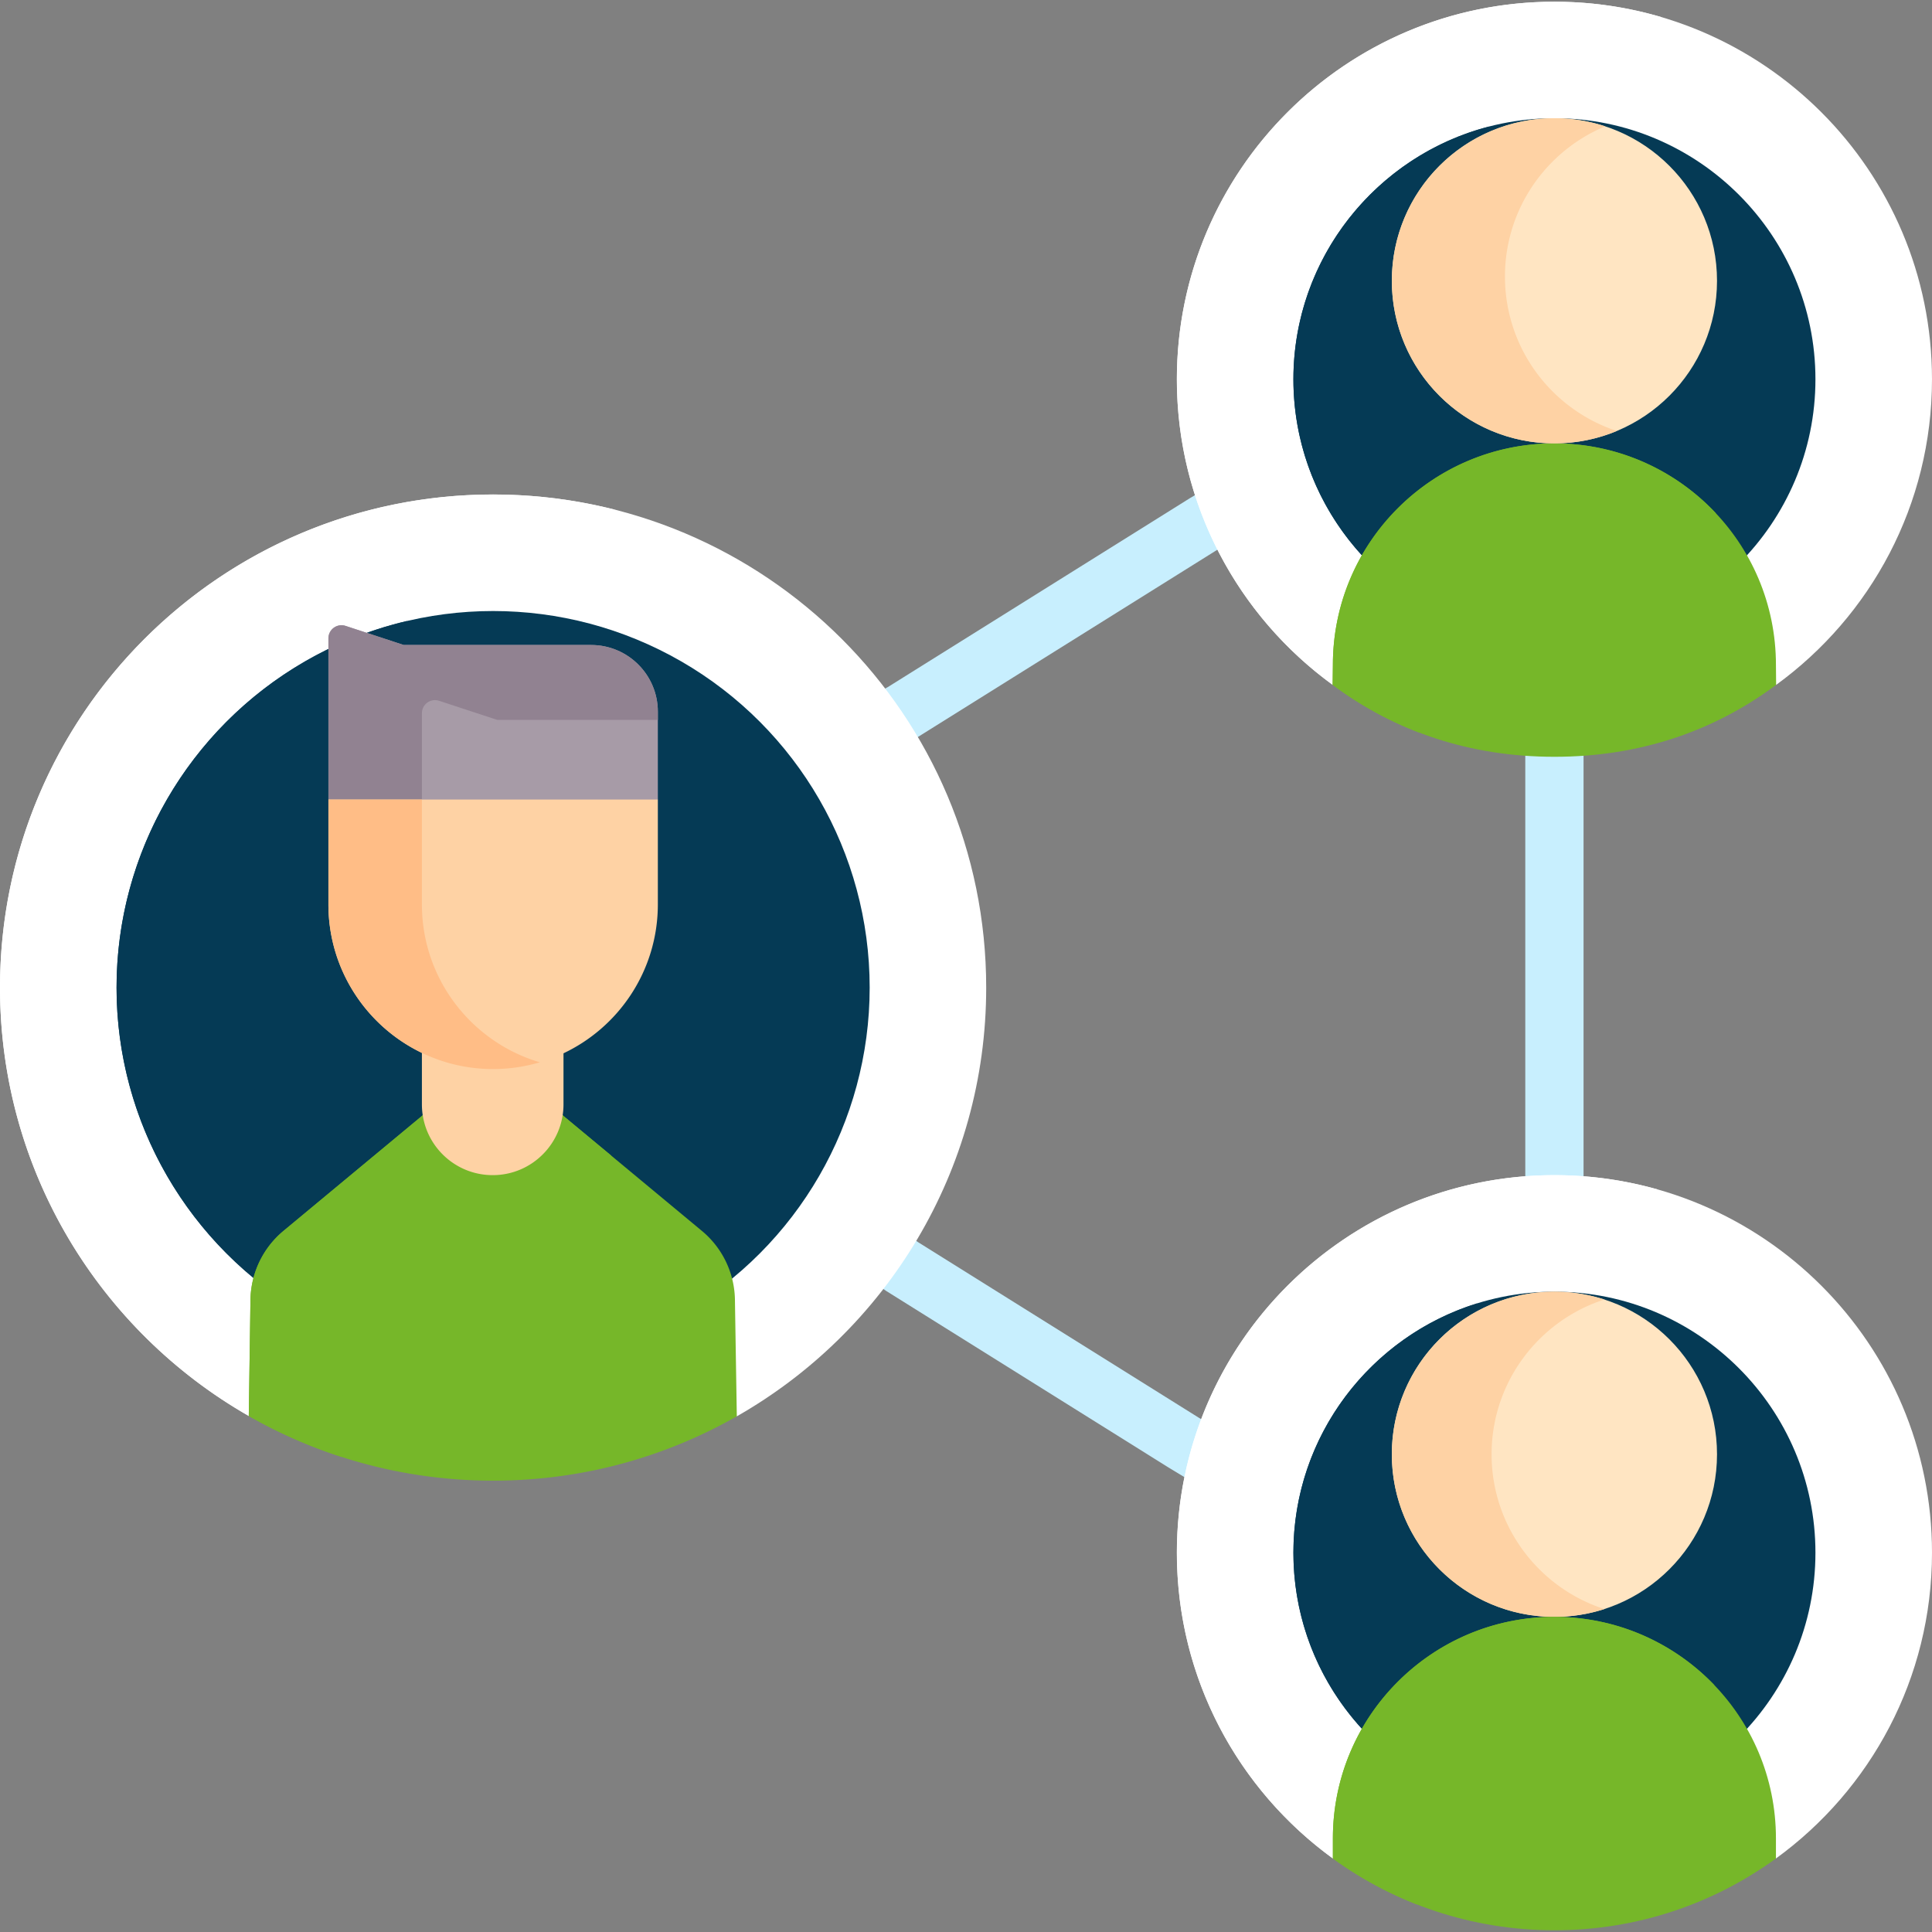
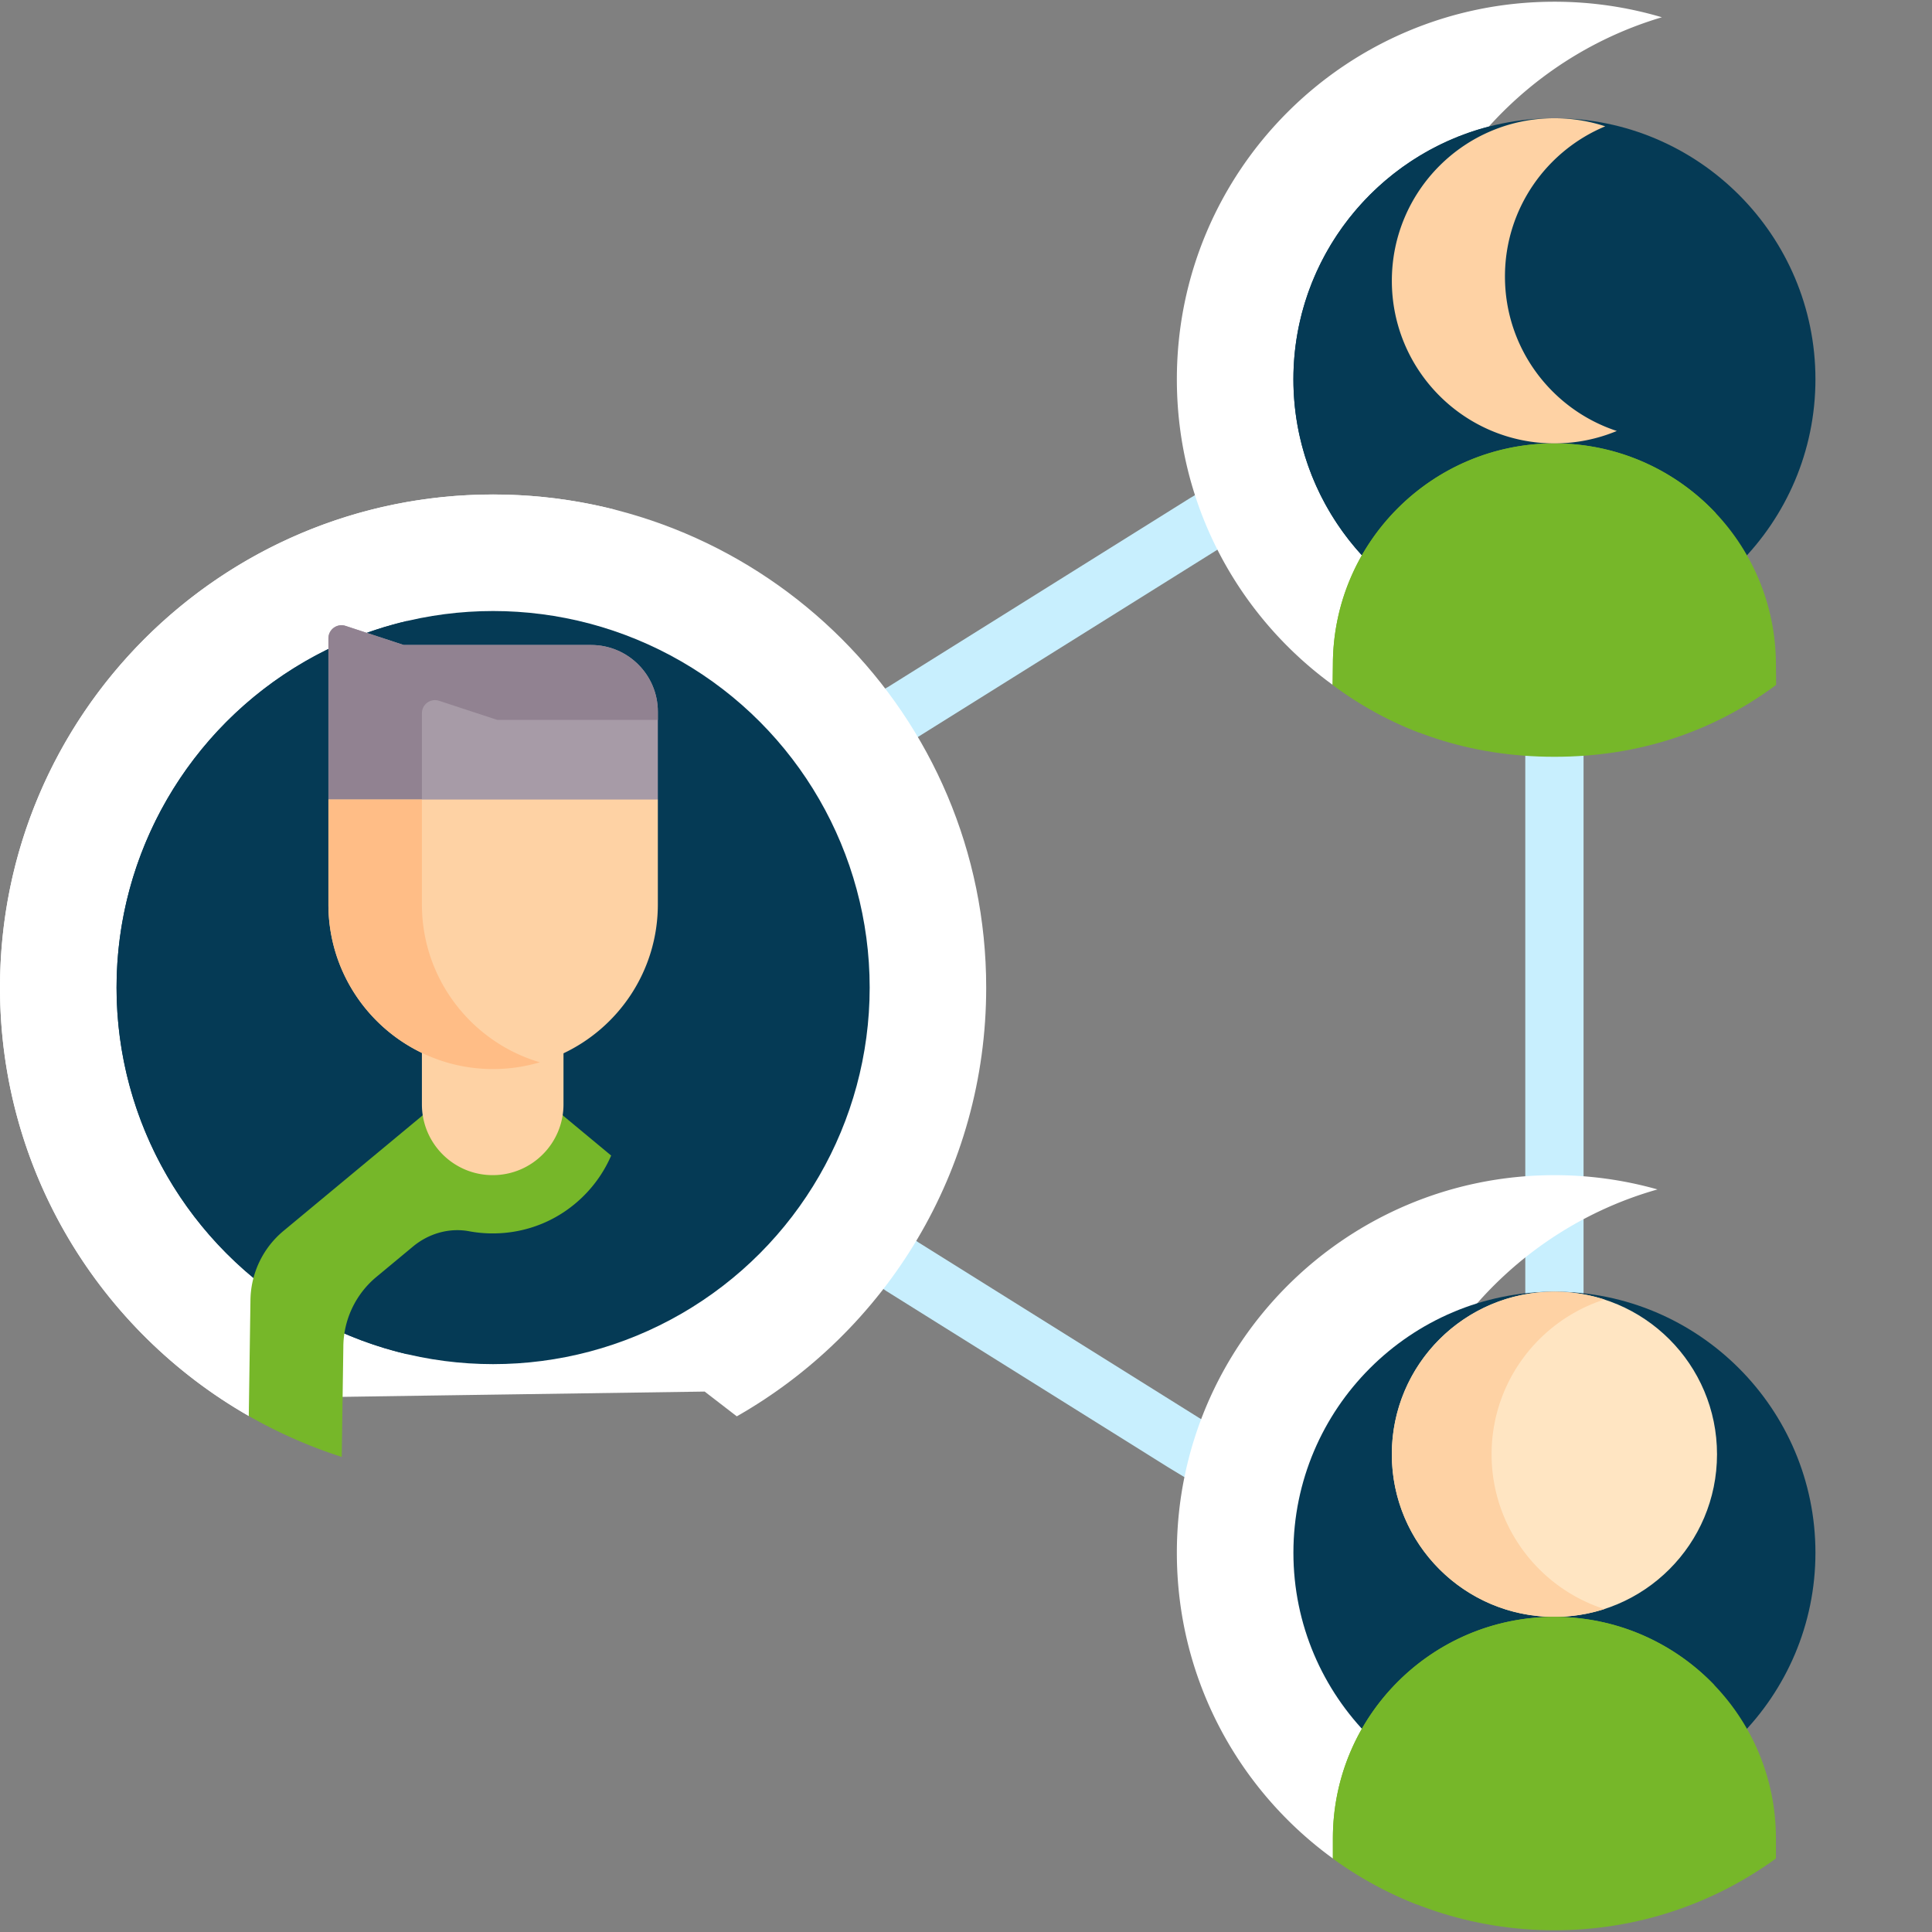
<svg xmlns="http://www.w3.org/2000/svg" width="512" height="512" x="0" y="0" viewBox="0 0 497.371 497.371" style="enable-background:new 0 0 512 512" xml:space="preserve" class="">
  <rect x="0" y="0" width="497.371" height="497.371" fill="#808080" stroke="none" />
  <g>
    <path fill="#c8effe" d="M153.859 232.871a7.501 7.501 0 0 1-3.545-14.114l78.215-41.858 77.762-48.627c.042-.027.085-.053.128-.078l66.458-39.734a7.5 7.5 0 0 1 7.698 12.875L314.18 141.03l-77.913 48.721a7.918 7.918 0 0 1-.438.254l-78.438 41.978a7.474 7.474 0 0 1-3.532.888zM376.718 422.439a7.477 7.477 0 0 1-3.875-1.083l-72.024-43.567-.095-.059-72.411-45.281a8.907 8.907 0 0 1-.288-.189l-67.073-46.356a7.5 7.5 0 0 1 8.528-12.34l66.931 46.258 72.217 45.16 71.978 43.539a7.501 7.501 0 0 1-3.888 13.918zM400.168 96.236a7.5 7.5 0 0 0-7.5 7.5v270.652a7.5 7.5 0 0 0 15 0V103.736a7.5 7.5 0 0 0-7.5-7.5z" data-original="#c8effe" class="" />
    <path fill="#ffffff" d="M126.946 127.305c-70.1 0-126.94 56.84-126.94 126.94 0 47.224 25.79 88.42 64.049 110.285l8.622-4.707 108.728-1.58 8.275 6.377c38.347-21.841 64.206-63.085 64.206-110.375 0-70.1-56.83-126.94-126.94-126.94z" data-original="#98bce5" class="" />
    <path fill="#ffffff" d="M86.918 328.777c-15.207-20.929-24.178-46.682-24.178-74.532 0-59.274 40.64-109.063 95.572-123.029a127.174 127.174 0 0 0-31.372-3.911C56.84 127.304 0 184.144 0 254.244c0 47.222 25.788 88.417 64.045 110.283z" data-original="#7bacdf" class="" />
    <circle cx="126.947" cy="254.241" r="96.94" fill="#053a55" data-original="#5f99d7" class="" />
    <path fill="#053a55" d="M104.819 159.852c-42.825 10.038-74.811 48.547-74.811 94.389 0 45.844 31.989 84.355 74.817 94.39-25.831-23.235-42.08-56.914-42.08-94.394 0-37.472 16.246-71.149 42.074-94.385z" data-original="#3c87d0" class="" />
-     <path fill="#76b729" d="M189.205 334.987c0-6.99-3.11-13.62-8.49-18.09l-35.65-29.6-7.379-7.564h-21.503l-7.568 7.564-35.65 29.6a23.552 23.552 0 0 0-8.49 18.09l-.43 29.54c18.54 10.59 40.02 16.65 62.9 16.65 22.82 0 44.23-6.02 62.74-16.56z" data-original="#ade194" class="" />
    <path fill="#76b729" d="m150.224 291.581-5.16-4.284-7.379-7.564h-21.503l-7.568 7.564-35.65 29.6a23.552 23.552 0 0 0-8.49 18.09l-.43 29.54a126.42 126.42 0 0 0 23.932 10.539l.411-28.231c0-6.99 3.12-13.62 8.49-18.09l9.442-7.84c4.018-3.336 9.302-4.888 14.436-3.936a33.41 33.41 0 0 0 6.089.558c8.888 0 17.234-3.462 23.486-9.733a33.13 33.13 0 0 0 7.006-10.307z" data-original="#97da7b" class="" />
    <path fill="#fed2a4" d="M145.065 254.157v30.15a18.183 18.183 0 0 1-5.34 12.88c-3.29 3.3-7.85 5.34-12.88 5.34-9.06 0-16.58-6.61-17.99-15.27-.16-.96-.24-1.94-.24-2.95v-30.25l.38-.82a42.237 42.237 0 0 0 17.95 3.98c6.34 0 12.35-1.39 17.74-3.88z" data-original="#fed2a4" class="" />
    <path fill="#a79ba7" d="M152.175 166.047h-48.25l-14.97-4.92c-2.17-.71-4.41.91-4.41 3.2v41.5l14.404 15.418h62.545l7.861-15.418v-22.6c0-9.49-7.69-17.18-17.18-17.18z" data-original="#a79ba7" class="" />
    <path fill="#918291" d="M108.615 183.604c0-2.29 2.24-3.91 4.41-3.2l14.97 4.92h41.36v-2.097c0-9.49-7.69-17.18-17.18-17.18h-48.25l-14.97-4.92c-2.17-.71-4.41.91-4.41 3.2v41.5l14.404 15.418h9.666z" data-original="#918291" class="" />
    <path fill="#fed2a4" d="M169.355 205.827v26.99c0 17.08-10.11 31.81-24.67 38.52a42.191 42.191 0 0 1-17.74 3.88c-6.42 0-12.5-1.43-17.95-3.98-14.45-6.76-24.45-21.42-24.45-38.42v-26.99z" data-original="#fed2a4" class="" />
    <path fill="#ffbd86" d="M133.065 271.237c-14.45-6.76-24.45-21.42-24.45-38.42v-26.99h-24.07v26.99c0 17 10 31.66 24.45 38.42a42.237 42.237 0 0 0 17.95 3.98 42.37 42.37 0 0 0 12.037-1.745 42.154 42.154 0 0 1-5.917-2.235z" data-original="#ffbd86" />
-     <path fill="#ffffff" d="M400.167.444c-53.68 0-97.19 43.51-97.19 97.2 0 32.346 15.803 60.994 40.105 78.661l8.57-8.016 95.803 1.489 9.786 6.542c24.315-17.665 40.127-46.32 40.127-78.675C497.367 43.954 453.857.444 400.167.444z" data-original="#98bce5" class="" />
    <path fill="#ffffff" d="M370.176 144.19c-7.558-13.824-11.867-29.678-11.867-46.546 0-44.075 29.324-81.282 69.522-93.198A97.217 97.217 0 0 0 400.159.444c-53.68 0-97.19 43.51-97.19 97.2 0 32.346 15.802 60.994 40.104 78.66z" data-original="#7bacdf" class="" />
    <path fill="#053a55" d="M400.164 164.827c-37.049 0-67.19-30.141-67.19-67.19 0-37.054 30.141-67.2 67.19-67.2 37.054 0 67.2 30.146 67.2 67.2.001 37.049-30.145 67.19-67.2 67.19z" data-original="#5f99d7" class="" />
    <path fill="#053a55" d="M383.307 162.684c-15.531-17.224-24.993-40.026-24.993-65.047 0-25.026 9.462-47.832 24.994-65.057-28.917 7.499-50.334 33.823-50.334 65.057.001 31.229 21.417 57.549 50.333 65.047z" data-original="#3c87d0" class="" />
    <path fill="#76b729" d="M400.165 114.147c31.5 0 57.03 25.53 57.03 57.03l.049 5.139c-16.18 12.05-35.34 18.511-57.079 18.511-21.73 0-40.901-6.473-57.091-18.523l.061-5.127c0-15.75 6.38-30.01 16.71-40.33 10.32-10.32 24.57-16.7 40.32-16.7z" data-original="#f37c7c" class="" />
-     <path fill="#ffe5c2" d="M400.165 30.437c23.12 0 41.86 18.74 41.86 41.85 0 23.12-18.74 41.86-41.86 41.86-23.11 0-41.85-18.74-41.85-41.86 0-23.11 18.74-41.85 41.85-41.85z" data-original="#ffe5c2" />
    <path fill="#76b729" d="M365.467 185.842c0-15.75 6.38-30.01 16.71-40.33 10.32-10.32 24.57-16.7 40.32-16.7a56.999 56.999 0 0 1 19.244 3.326c-10.402-11.072-25.183-17.991-41.576-17.991-15.75 0-30 6.38-40.32 16.7-10.33 10.32-16.71 24.58-16.71 40.33l-.061 5.127c6.919 5.149 14.391 9.279 22.365 12.322z" data-original="#ee6161" class="" />
    <path fill="#fed2a4" d="M387.434 71.177c0-17.42 10.675-32.355 25.816-38.655a41.963 41.963 0 0 0-13.085-2.085c-23.11 0-41.85 18.74-41.85 41.85 0 23.12 18.74 41.86 41.85 41.86 5.693 0 11.12-1.14 16.067-3.198-16.717-5.487-28.798-21.214-28.798-39.772z" data-original="#fed2a4" class="" />
-     <path fill="#ffffff" d="M400.171 302.529c-53.68 0-97.19 43.52-97.19 97.2 0 32.376 15.831 61.05 40.171 78.715l9.265-3.964 98.978 2.006 5.8 1.96c24.344-17.665 40.176-46.341 40.176-78.718 0-53.679-43.51-97.199-97.2-97.199z" data-original="#98bce5" class="" />
    <path fill="#ffffff" d="M367.997 446.439c-7.609-13.862-11.947-29.774-11.947-46.704 0-44.479 29.873-81.981 70.651-93.531a97.29 97.29 0 0 0-26.543-3.669c-53.68 0-97.19 43.52-97.19 97.2 0 32.374 15.829 61.047 40.166 78.712z" data-original="#7bacdf" class="" />
    <path fill="#053a55" d="M400.164 466.928c-37.049 0-67.19-30.146-67.19-67.2s30.141-67.2 67.19-67.2c37.054 0 67.2 30.146 67.2 67.2s-30.145 67.2-67.2 67.2z" data-original="#5f99d7" class="" />
-     <path fill="#053a55" d="M380.291 463.925c-15.078-17.124-24.235-39.588-24.235-64.198s9.128-47.065 24.206-64.189c-27.377 8.495-47.287 34.052-47.287 64.189s19.939 55.703 47.316 64.198z" data-original="#3c87d0" class="" />
    <circle cx="400.168" cy="374.389" r="41.857" fill="#ffe5c2" data-original="#ffe5c2" />
    <path fill="#fed2a4" d="M383.992 374.389c0-18.636 12.208-34.421 29.042-39.843a41.984 41.984 0 0 0-12.866-2.014c-23.117 0-41.857 18.74-41.857 41.857s18.74 41.857 41.857 41.857c4.481 0 8.818-.711 12.866-2.014-16.833-5.422-29.042-21.207-29.042-39.843z" data-original="#fed2a4" class="" />
    <path fill="#76b729" d="M457.195 478.447c-16.01 11.63-35.72 18.48-57.03 18.48s-41.01-6.86-57.03-18.48v-5.17c0-15.75 6.38-30.01 16.71-40.33 10.32-10.32 24.57-16.7 40.32-16.7 31.5 0 57.03 25.53 57.03 57.03z" data-original="#fee97d" class="" />
    <path fill="#76b729" d="M364.841 487.46c0-15.75 6.38-30.01 16.71-40.33 10.32-10.32 24.57-16.7 40.32-16.7 6.84 0 13.423 1.211 19.5 3.418-10.381-10.838-25.012-17.601-41.206-17.601-15.75 0-30 6.38-40.32 16.7-10.33 10.32-16.71 24.58-16.71 40.33v5.17a97.287 97.287 0 0 0 21.718 11.865z" data-original="#fee45a" class="" />
  </g>
</svg>